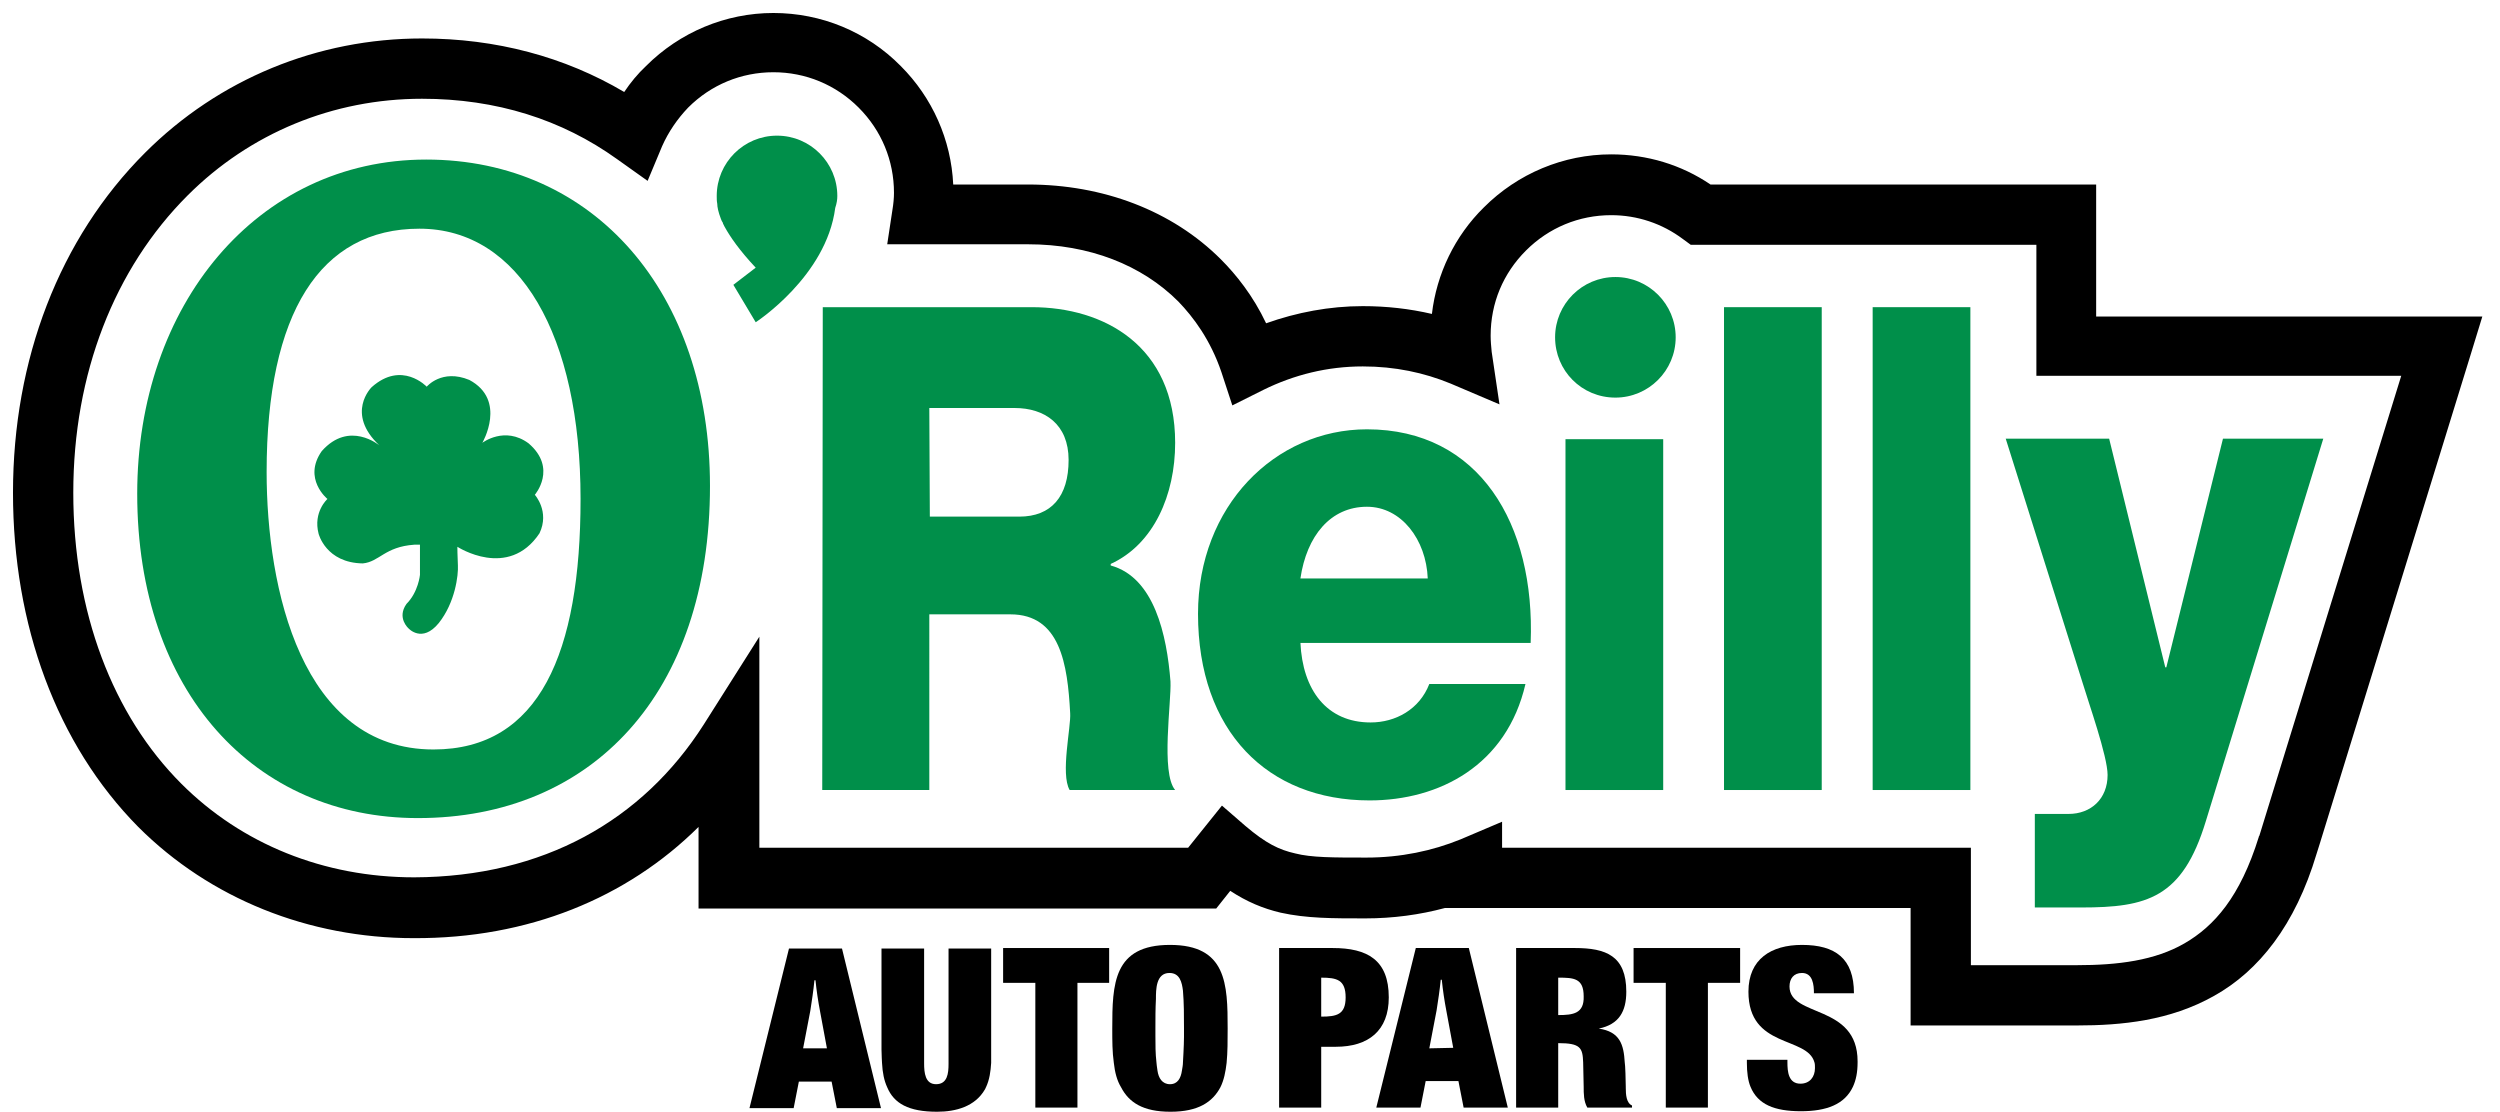
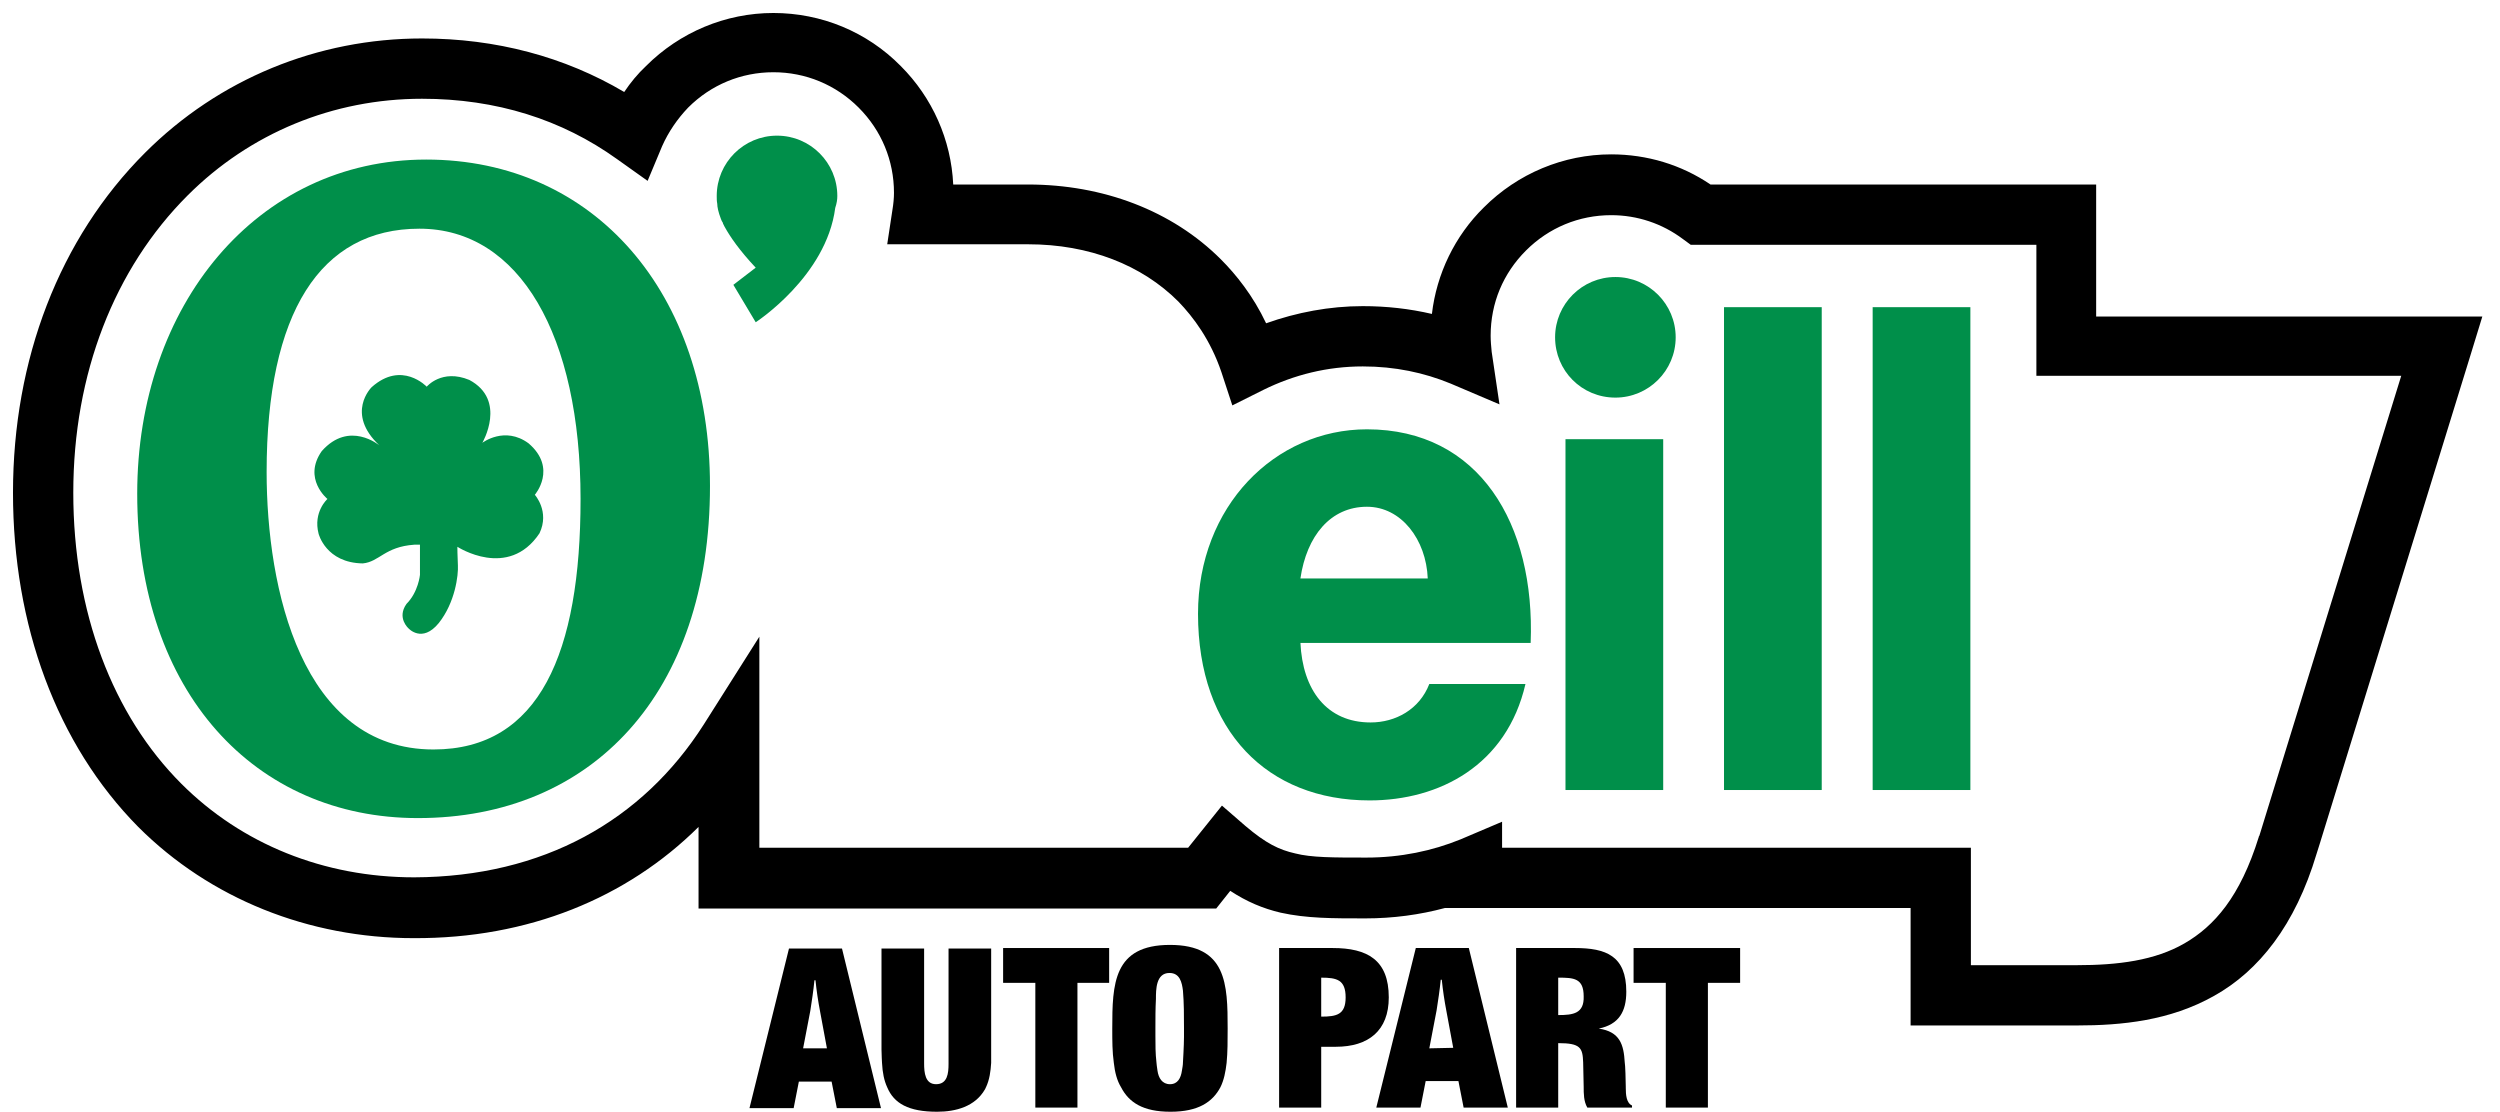
<svg xmlns="http://www.w3.org/2000/svg" version="1.1" id="Layer_1" x="0px" y="0px" width="481px" height="213.9px" viewBox="0 0 481 213.9" style="enable-background:new 0 0 481 213.9;" xml:space="preserve">
  <style type="text/css">
	.st0{fill:#008F4A;}
</style>
  <path id="svg_3" d="M379.2,163.1v22.6h20.4c7.9,0,15-0.9,20.7-4.2c5.7-3.3,10.7-8.9,14.3-20.5c0-0.1,0-0.1,0.1-0.2  c0,0,7.4-24,14.8-48c4.9-15.8,9.7-31.5,12.5-40.5h-64.4v-5.8h5.8h-5.8v5.8h-5.8V47.1h-66.5l-1.5-1.1c-4-3-8.8-4.6-13.8-4.6  c-6.2,0-12,2.4-16.4,6.8c-4.4,4.4-6.8,10.1-6.8,16.4c0,1,0.1,2.1,0.2,3.1l1.5,10.1l-9.4-4c-5.1-2.1-10.7-3.3-16.9-3.3  c-6.8,0-13.2,1.6-19.1,4.5l-6,3l-2.1-6.4c-2.1-6.2-5.4-10.6-8.3-13.6c-7-7-17.1-11-28.9-11h-27.1l1-6.6c0.2-1.2,0.3-2.3,0.3-3.3  c0-6.2-2.4-12-6.8-16.4c-4.4-4.4-10.2-6.8-16.4-6.8c-6.2,0-12,2.4-16.4,6.8c-2.1,2.2-3.8,4.7-5,7.4l-2.8,6.7l-5.9-4.2  C108.1,23,95.5,19,81.2,19c-17.1,0-33.1,6.6-45.1,18.6c-14.1,14.1-22,34.3-22,57.2c0,23,7.6,42.8,20.8,56c11.6,11.6,27.4,18,44.8,18  c24.8-0.1,43.9-10.9,55.7-29.4l10.7-16.9v40.6h82.5l6.5-8.1l4.5,3.9c4,3.4,6.5,4.6,9.6,5.3c3.1,0.8,7.3,0.8,13.7,0.8  c6.6,0,12.7-1.3,18.1-3.5l8-3.4v5L379.2,163.1L379.2,163.1z M367.6,197.3v-22.6H278c-4.8,1.3-10,2-15.3,2c-6.4,0-11.3,0-16.3-1.1  c-3.4-0.8-6.5-2.1-9.7-4.2l-2.7,3.4h-99.6v-15.7c-13.8,13.7-32.8,21.5-54.8,21.4c-20.2,0-39.2-7.6-53-21.4  C10.9,143.2,2.5,120.3,2.5,94.8c0-25.6,8.9-48.9,25.4-65.4c14.2-14.2,33.2-22,53.3-22c14.2,0,27.4,3.5,38.9,10.3  c1.2-1.8,2.6-3.5,4.2-5c6.5-6.5,15.3-10.2,24.5-10.2c9.2,0,18,3.6,24.5,10.2c6.1,6.1,9.7,14.2,10.1,22.8h14.4  c14.4,0,27.7,5,37.1,14.4c2.9,2.9,6.2,7,8.7,12.3c5.9-2.1,12.2-3.3,18.6-3.3c4.6,0,9,0.5,13.3,1.5c0.9-7.7,4.4-15,10-20.5  c6.5-6.5,15.3-10.2,24.5-10.2c6.9,0,13.5,2,19.1,5.8h74.2v25.4h74.3l-2.3,7.5c0,0-24.8,80.4-29,94l-0.6,1.9  c-4.1,13.7-11.1,22.5-19.7,27.3c-8.5,4.8-17.8,5.7-26.4,5.7L367.6,197.3L367.6,197.3z" />
-   <path id="svg_4" class="st0" d="M178.9,99.4h17.2c6.2,0,9.5-3.9,9.5-10.9c0-6.9-4.6-10-10.4-10h-16.4L178.9,99.4L178.9,99.4z   M158.3,59.1h40.2c13.9,0,27.6,7.4,27.6,26.1c0,10-4.1,19.5-12.4,23.3v0.3c8.4,2.3,10.8,13.4,11.5,22.3c0.2,3.9-1.9,17.6,0.9,20.9  h-20.3c-1.8-3.1,0.3-12.2,0.1-14.8c-0.5-9.4-1.9-19-11.5-19h-15.6V152h-20.6L158.3,59.1L158.3,59.1z" />
  <path id="svg_5" class="st0" d="M274.7,111.3c-0.3-7.5-5.1-13.8-11.7-13.8c-7,0-11.6,5.6-12.8,13.8H274.7z M250.2,123.6  c0.4,9.2,5.1,15.4,13.5,15.4c4.8,0,9.4-2.5,11.3-7.4h18.5c-3.6,15.6-16.5,22.4-30,22.4c-19.6,0-33-13.3-33-35.9  c0-20.7,14.8-35.5,32.5-35.5c21.6,0,32.4,18.2,31.5,41.1H250.2z" />
  <path id="svg_6" class="st0" d="M301.2,84.5H320V152h-18.8V84.5z" />
  <path id="svg_7" class="st0" d="M331.7,59.1h18.8V152h-18.8V59.1z" />
  <path id="svg_8" class="st0" d="M360.3,59.1h18.8V152h-18.8V59.1z" />
-   <path id="svg_9" class="st0" d="M424.4,158c-4.5,14.8-11.3,16.6-24,16.6h-8.9v-18h6.5c4.3,0,7.5-2.9,7.5-7.5c0-3.6-3.7-14-4.8-17.7  l-14.8-47h19.9l10.8,44h0.2l10.9-44H447L424.4,158L424.4,158z" />
  <path id="svg_10" class="st0" d="M299.2,64.9c0-6.4,5.2-11.6,11.6-11.6c6.4,0,11.6,5.2,11.6,11.6s-5.2,11.6-11.6,11.6  C304.3,76.5,299.2,71.3,299.2,64.9" />
  <path id="svg_11" class="st0" d="M80.7,44c-19.1,0-29.4,16.2-29.4,46.8c0,22.4,6.7,53.4,32.1,53.4c20.4,0,28.3-18.6,28.3-48.2  C111.7,64.6,100,44,80.7,44 M136.6,93.5c0,39.9-22.7,63.9-56.2,63.9c-31.3,0-54-24.2-54-62.4c0-36.2,23-64.3,55.6-64.3  C114.3,30.7,136.6,56.3,136.6,93.5" />
  <path id="svg_12" class="st0" d="M161.1,37.7c0-6.4-5.2-11.6-11.6-11.6c-6.4,0-11.6,5.2-11.6,11.6c0,0.5,0,1,0.1,1.5  c0,0.6,0.2,1.6,0.7,2.9c0.1,0.3,0.2,0.5,0.4,0.8c0,0,0,0.1,0,0.1c0.1,0.2,0.2,0.4,0.3,0.6c1.1,2,2.9,4.6,6,7.9l-4.3,3.3l4.3,7.2  c0,0,13.6-8.8,15.3-22C161,39.1,161.1,38.4,161.1,37.7" />
  <path id="svg_13" class="st0" d="M63,96c0,0-2.8,2.5-1.7,6.7c0,0,1.4,5.6,8.5,5.7c3.2-0.3,4.2-3.2,9.9-3.6h1.1l0,5.8  c0,0-0.3,3.3-2.6,5.6c-1.9,2.7,0.4,4.7,0.4,4.7s2.6,2.9,5.8-1c3.2-4,3.8-9.3,3.7-11.1c-0.1-1.8-0.1-3.6-0.1-3.6s9.8,6.4,15.8-2.6  c2-4.2-0.9-7.4-0.9-7.4s4.4-5.1-1.2-9.9c-4.6-3.4-8.9-0.1-8.9-0.1s4.8-8.2-2.5-12.1c-5.3-2.2-8.2,1.3-8.2,1.3s-4.8-5.1-10.6,0.1  c0,0-5.1,5,1.5,11.2c0,0-5.8-4.9-11.1,1.1C58.2,92.1,63,96,63,96" />
  <path id="svg_14" d="M154.5,201.8l1.4-7.3c0.3-1.9,0.6-3.9,0.8-5.9h0.2c0.2,2,0.5,4,0.9,6.1l1.3,7H154.5L154.5,201.8z M162,182.5  h-10.2l-7.6,30.7h8.5l1-5.1h6.3l1,5.1h8.5L162,182.5z" />
  <path id="svg_15" d="M189.7,209.2c0.7-1.5,0.9-3.1,1-4.7c0-0.7,0-2.6,0-2.6v-19.4h-8.2v22.2c0,1.8-0.2,3.9-2.4,3.9  c-2.1,0-2.3-2.2-2.3-4v-22.1h-8.2v19.4c0,0.9,0.1,2.6,0.1,2.6c0.1,1.9,0.4,3.4,1,4.7c1.3,3.1,4.1,4.7,9.6,4.7c3.6,0,7.3-1,9.2-4.3  C189.6,209.5,189.6,209.3,189.7,209.2" />
  <path id="svg_16" d="M207.3,189.1h6.1v-6.7H193v6.7h6.2v24h8.1V189.1z" />
  <path id="svg_17" d="M227.8,199.5c0,1.6-0.2,4.9-0.2,4.9c0,0.5-0.1,1-0.2,1.6c-0.2,1.4-0.8,2.6-2.3,2.6c-1.5,0-2.2-1.2-2.4-2.6  c-0.1-0.5-0.2-1.6-0.2-1.6c-0.2-1.7-0.2-3.4-0.2-5.1v-1.5c0-1.9,0-3.7,0.1-5.6c0-1.8,0-5,2.6-5c2,0,2.4,1.8,2.6,3.4  c0.2,2.4,0.2,4.8,0.2,7.2V199.5z M236.2,197.9c0-8.6-0.2-16.1-11.1-16.1c-10.9,0-11.1,7.5-11.1,16.1c0,2.3,0,4.5,0.3,6.6  c0.2,1.8,0.6,3.4,1.4,4.7c1.5,2.9,4.2,4.7,9.5,4.7c5.4,0,8.1-1.9,9.6-4.7c0.7-1.4,1-3,1.2-4.7C236.2,202.4,236.2,200.2,236.2,197.9" />
  <path id="svg_18" d="M328.7,189.1h6.1v-6.7h-20.5v6.7h6.2v24h8.1V189.1z" />
  <path id="svg_19" d="M254.2,195.6v-7.5c3,0,4.7,0.4,4.7,3.8C258.9,195.2,257.2,195.6,254.2,195.6 M254.3,201.4h2.7  c6.3,0,10.2-3.1,10.2-9.5c0-7.2-4.1-9.5-10.8-9.5h-10.3v30.7h8.1V201.4z" />
  <path id="svg_20" d="M275,201.7l1.4-7.3c0.3-1.9,0.6-3.9,0.8-5.9h0.2c0.2,2,0.5,4,0.9,6.1l1.3,7L275,201.7L275,201.7z M282.6,182.4  h-10.2l-7.6,30.7h8.5l1-5.1h6.3l1,5.1h8.5L282.6,182.4L282.6,182.4z" />
  <path id="svg_21" d="M299.8,195.3v-7.2c3,0,4.9,0.1,4.9,3.6C304.8,195,302.7,195.3,299.8,195.3 M312.6,204.4c-0.2-3.4-0.9-5.9-5-6.5  c3.9-0.8,5.3-3.3,5.3-7.1c0-6.9-3.9-8.4-9.9-8.4h-11.3v30.7h8.1v-12.4c4.3,0,4.7,0.9,4.8,3.7c0,0.6,0.1,4.6,0.1,4.7  c0,1.3,0,2.8,0.7,4h8.6v-0.4c-1.1-0.5-1.2-2.1-1.2-3.4v-0.2C312.8,208,312.7,204.8,312.6,204.4" />
-   <path id="svg_22" d="M336.8,209.1c1.4,3.4,4.6,4.7,9.7,4.7c4.9,0,8.4-1.3,10-4.7c0.6-1.3,0.9-2.8,0.9-4.7c0-0.1,0-0.1,0-0.2  c0-11.1-13.1-8.4-13.1-14.4c0-1.5,0.8-2.6,2.4-2.6c2.1,0,2.3,2.3,2.3,3.9h7.7c0-6.7-3.6-9.3-10-9.3c-5.9,0-10.3,2.7-10.3,9  c0,11,11.3,8.5,12.7,13.6v0c0.1,0.3,0.1,0.7,0.1,1.1c0,1.7-1,3-2.8,3c-2.3,0-2.5-2.3-2.5-4.1c0-0.2,0-0.4,0-0.5h-7.8  c0,0.1,0,0.3,0,0.5v0.1C336.1,206.3,336.3,207.9,336.8,209.1L336.8,209.1z" />
</svg>